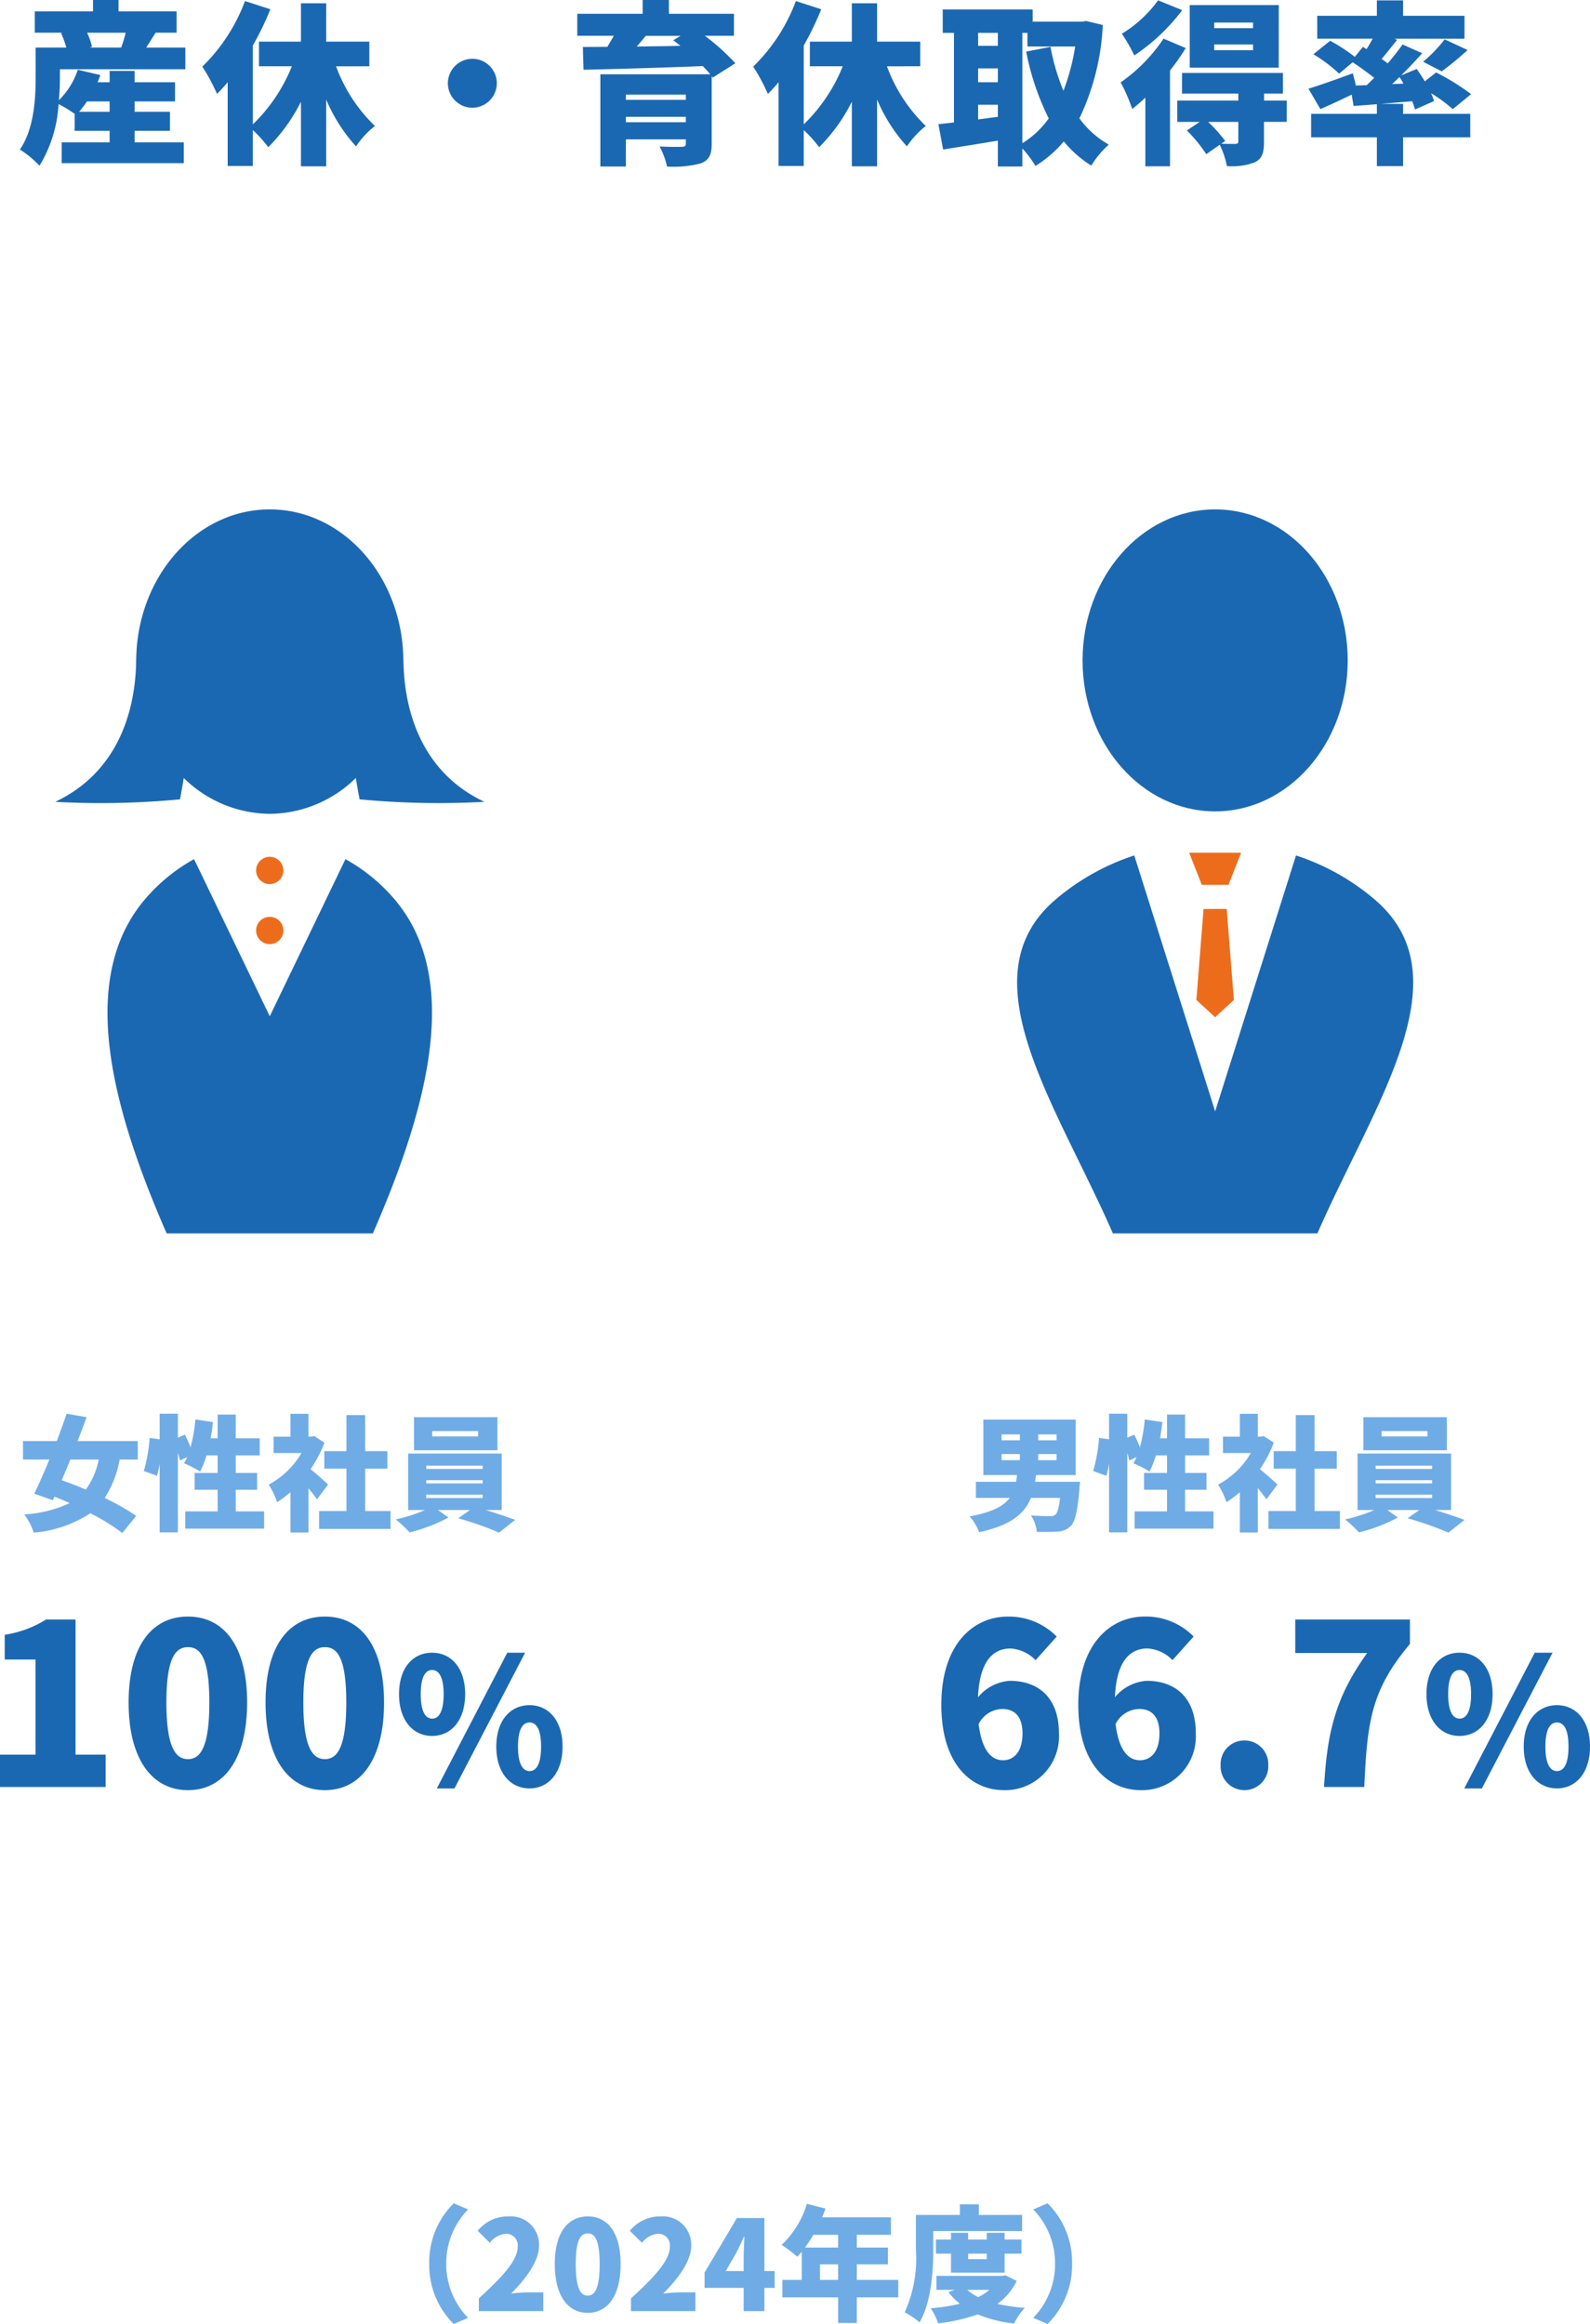
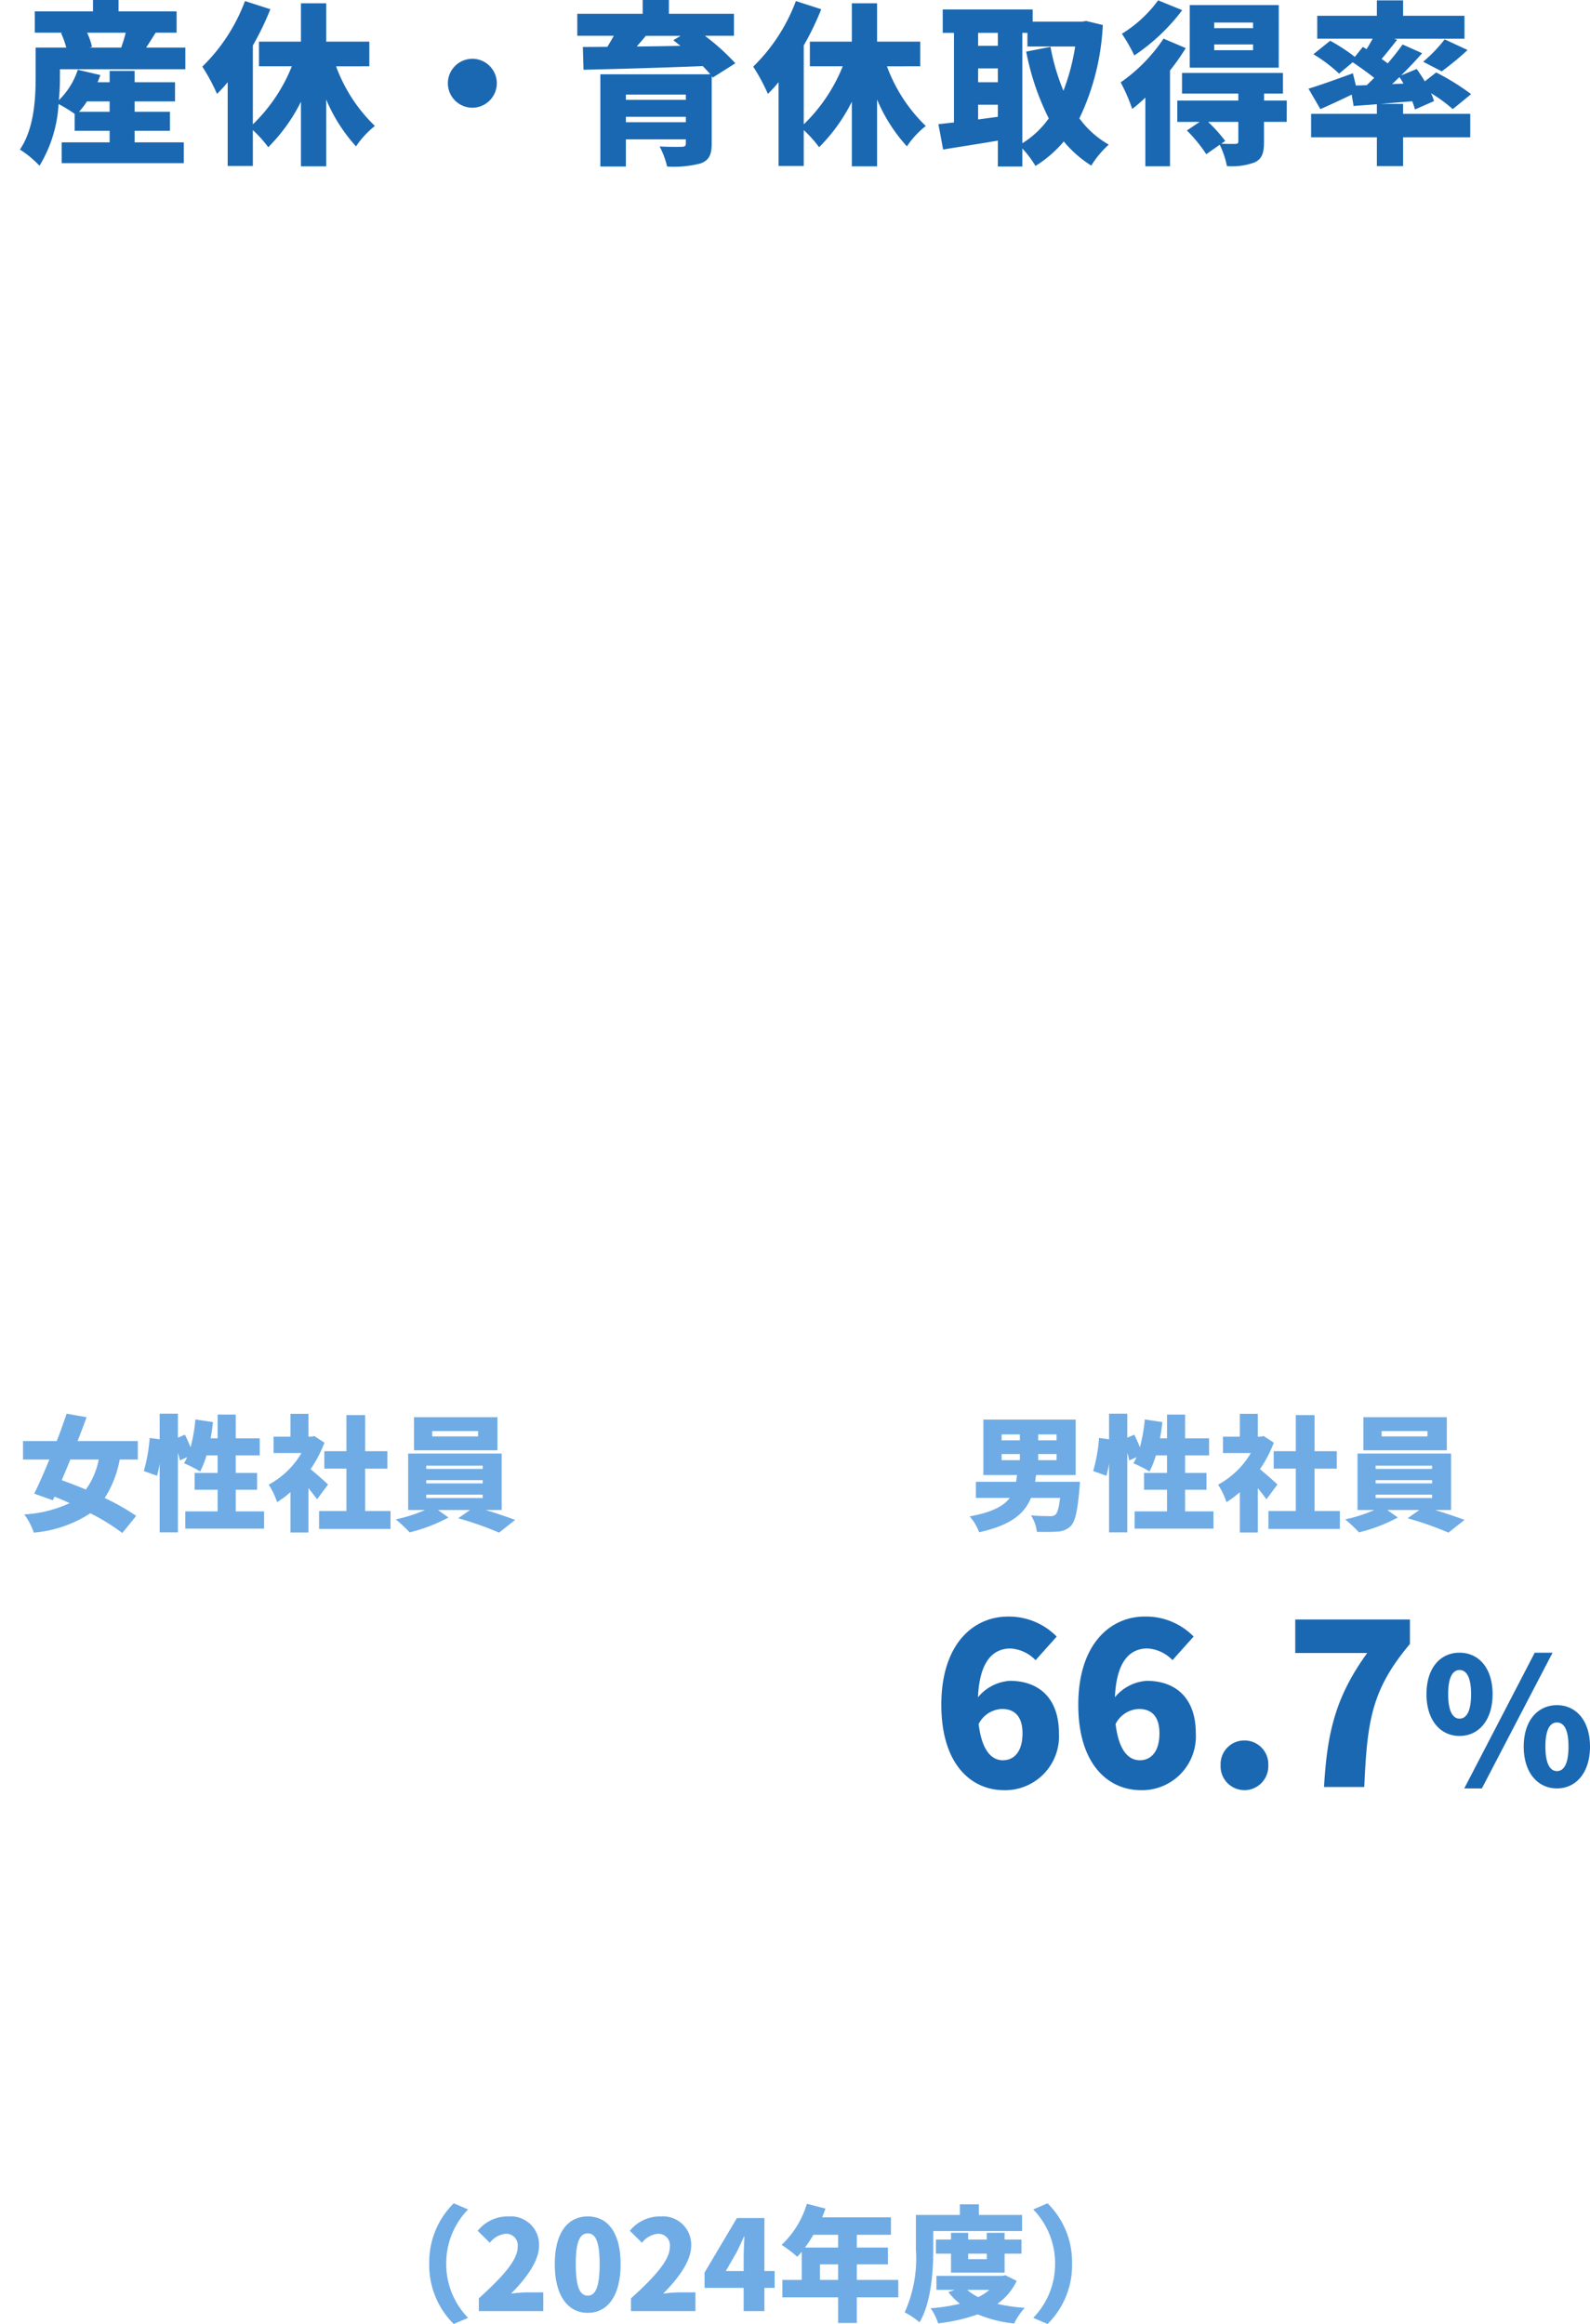
<svg xmlns="http://www.w3.org/2000/svg" width="127.284" height="186.037" viewBox="0 0 127.284 186.037">
  <defs>
    <clipPath id="clip-path">
-       <rect id="長方形_1184" data-name="長方形 1184" width="31.707" height="57.958" fill="none" />
-     </clipPath>
+       </clipPath>
    <clipPath id="clip-path-2">
-       <rect id="長方形_1185" data-name="長方形 1185" width="34.348" height="57.958" fill="none" />
-     </clipPath>
+       </clipPath>
  </defs>
  <g id="グループ_4912" data-name="グループ 4912" transform="translate(-877.568 -874.993)">
    <path id="パス_15971" data-name="パス 15971" d="M7.364-3.864v.826H4.914a5.566,5.566,0,0,0,.63-.826Zm1.288-5.5a11.961,11.961,0,0,1-.364,1.19H5.74l.21-.056a4.983,4.983,0,0,0-.392-1.134ZM3.388-6.44H13.426V-8.176H10.29c.224-.35.49-.756.756-1.19h1.68v-1.708H8.078v-.91H6.034v.91H1.372v1.708H3.584l-.112.028a6.768,6.768,0,0,1,.42,1.162H1.442v2.324c0,1.68-.1,4.144-1.26,5.838a8.161,8.161,0,0,1,1.568,1.3A10.629,10.629,0,0,0,3.276-3.654a10.5,10.5,0,0,1,1.288.784v1.358h2.8v.924H3.528V1.078H13.3V-.588H9.366v-.924h2.828V-3.038H9.366v-.826H12.6V-5.4H9.366v-.91h-2v.91H6.4c.084-.2.154-.378.224-.574L4.816-6.4A6.024,6.024,0,0,1,3.3-3.962a18.081,18.081,0,0,0,.084-1.876Zm24.766-.238V-8.652H24.7v-3.066H22.68v3.066H19.32v1.974h2.632A13.377,13.377,0,0,1,18.83-2.03V-8.344a22.847,22.847,0,0,0,1.4-2.9L18.2-11.9a14.3,14.3,0,0,1-3.416,5.25A15.144,15.144,0,0,1,15.96-4.466a11.38,11.38,0,0,0,.854-.938V1.3H18.83v-2.87A9.994,9.994,0,0,1,20.062-.2a13.957,13.957,0,0,0,2.618-3.64V1.33H24.7V-4.018A13.088,13.088,0,0,0,27.09-.266,7.044,7.044,0,0,1,28.6-1.9a12.682,12.682,0,0,1-3.108-4.774Zm8.246-.6a1.966,1.966,0,0,0-1.96,1.96A1.966,1.966,0,0,0,36.4-3.36a1.966,1.966,0,0,0,1.96-1.96A1.966,1.966,0,0,0,36.4-7.28ZM53.074-9.114l-.588.35c.182.14.378.294.574.448-1.19.028-2.38.042-3.5.056.238-.28.49-.56.728-.854ZM48.692-2.2v-.434h4.8V-2.2Zm4.8-2.212v.42h-4.8v-.42Zm3.962-2.506a17.691,17.691,0,0,0-2.436-2.2h2.324v-1.764H52.136v-1.106h-2.1v1.106H44.8v1.764h2.926c-.168.294-.336.588-.518.882l-1.96.014L45.3-6.4c2.45-.056,6.09-.154,9.548-.294.224.238.434.448.6.658H46.648V1.344h2.044V-.826h4.8V-.5c0,.2-.084.266-.336.266-.21.014-1.162.014-1.764-.028a6.78,6.78,0,0,1,.6,1.61,8.505,8.505,0,0,0,2.688-.252c.658-.252.882-.672.882-1.582v-5.4l.084.112Zm14.8.238V-8.652H68.8v-3.066H66.78v3.066H63.42v1.974h2.632A13.377,13.377,0,0,1,62.93-2.03V-8.344a22.847,22.847,0,0,0,1.4-2.9L62.3-11.9a14.3,14.3,0,0,1-3.416,5.25A15.144,15.144,0,0,1,60.06-4.466a11.38,11.38,0,0,0,.854-.938V1.3H62.93v-2.87A9.994,9.994,0,0,1,64.162-.2a13.957,13.957,0,0,0,2.618-3.64V1.33H68.8V-4.018A13.088,13.088,0,0,0,71.19-.266,7.044,7.044,0,0,1,72.7-1.9a12.682,12.682,0,0,1-3.108-4.774ZM80.43-9.352h.406V-8.26h3.822a17.22,17.22,0,0,1-.938,3.542,17.094,17.094,0,0,1-1.036-3.514l-1.946.378a20.5,20.5,0,0,0,1.806,5.348A7.293,7.293,0,0,1,80.43-.518Zm-3.542,6.93V-3.6H78.47v.966Zm0-4.088H78.47V-5.4H76.888ZM78.47-9.352v1.036H76.888V-9.352Zm7.07-.952-.35.056H81.256v-.98h-7.2v1.876h.9v7.168c-.448.056-.868.1-1.246.14l.378,2.03c1.26-.21,2.842-.448,4.382-.714V1.344h1.96V-.1a8.494,8.494,0,0,1,1.05,1.4,9.539,9.539,0,0,0,2.268-1.96,9.089,9.089,0,0,0,2.2,1.932,7.706,7.706,0,0,1,1.4-1.68,7.488,7.488,0,0,1-2.352-2.1A19.383,19.383,0,0,0,86.87-9.982ZM98.9-9.73H95.788v-.448H98.9Zm0,1.764H95.788v-.462H98.9Zm2.058-3.612H93.828v5.012h7.126Zm-9.66-.378a10.1,10.1,0,0,1-2.9,2.674,13.5,13.5,0,0,1,.994,1.736,15.7,15.7,0,0,0,3.836-3.626Zm.434,3.066a13.169,13.169,0,0,1-3.43,3.5,14.415,14.415,0,0,1,.924,2.128,12.168,12.168,0,0,0,1.05-.91v5.5h1.974V-6.342a17.467,17.467,0,0,0,1.26-1.792ZM97.72-.672c0,.154-.056.2-.252.21-.154,0-.672,0-1.106-.014L96.67-.7A11.794,11.794,0,0,0,95.3-2.226H97.72ZM101.6-3.934h-1.82v-.56h1.512V-6.146H93.212v1.652H97.72v.56H92.834v1.708h1.792L93.6-1.54a11.78,11.78,0,0,1,1.554,1.9l1.078-.756a7.015,7.015,0,0,1,.574,1.708,5.2,5.2,0,0,0,2.212-.294c.6-.28.756-.756.756-1.638v-1.61h1.82Zm8.428-1.316c.2-.182.392-.378.588-.56a4.651,4.651,0,0,1,.322.518Zm.882,1.582h-1.792c.812-.07,1.666-.14,2.52-.21a6.126,6.126,0,0,1,.224.658l1.526-.672a5.138,5.138,0,0,0-.238-.63,12.186,12.186,0,0,1,1.736,1.274l1.47-1.2a18.821,18.821,0,0,0-2.8-1.736l-.91.714c-.2-.35-.434-.686-.644-.994l-1.246.518c.588-.588,1.162-1.19,1.68-1.778l-1.568-.7a19.14,19.14,0,0,1-1.19,1.512c-.154-.112-.308-.238-.49-.35.392-.462.826-1.008,1.246-1.54l-.238-.084h5.628v-1.834h-4.914v-1.232h-2.1v1.232h-4.774V-8.89h4.438c-.154.28-.308.56-.49.84l-.294-.182-.644.8a14.1,14.1,0,0,0-1.974-1.288l-1.344,1.078a11.755,11.755,0,0,1,2.058,1.554L106.876-7c.546.364,1.2.84,1.722,1.246-.21.21-.406.406-.6.588l-.868.028-.238-.98c-1.3.476-2.66.966-3.556,1.232l.952,1.638c.756-.336,1.652-.742,2.506-1.162l.154.91,1.862-.14v.77h-5.264V-.994h5.264v2.31h2.1V-.994h5.376V-2.87h-5.376ZM114-6.272a23.129,23.129,0,0,0,2.072-1.708l-1.834-.854a11.538,11.538,0,0,1-1.722,1.792Z" transform="translate(878.98 886.977)" fill="#1b68b2" />
    <path id="パス_15972" data-name="パス 15972" d="M6.48-4.88a6.059,6.059,0,0,1-1.03,2.4c-.67-.28-1.33-.53-1.93-.75.22-.52.46-1.08.69-1.65Zm3.13,0V-6.36H4.79c.25-.65.5-1.3.72-1.91l-1.6-.28c-.23.69-.5,1.44-.79,2.19H.42v1.48H2.53C2.11-3.86,1.69-2.9,1.32-2.15l1.49.53.13-.29c.4.16.81.33,1.21.52a9.858,9.858,0,0,1-3.63.9A5.082,5.082,0,0,1,1.28.97,9.764,9.764,0,0,0,5.81-.58,16.823,16.823,0,0,1,8.37,1L9.48-.37A17.368,17.368,0,0,0,6.96-1.8a8.539,8.539,0,0,0,1.2-3.08ZM17.45-.73V-2.46h1.71V-3.81H17.45v-1.4h1.92V-6.58H17.45v-1.9H16v1.9h-.56c.08-.42.14-.86.19-1.3l-1.41-.21a12.8,12.8,0,0,1-.39,2.23,10.294,10.294,0,0,0-.45-1.01l-.56.24V-8.55H11.36V-6.5l-.8-.11a13.035,13.035,0,0,1-.47,2.65l1.06.38a9.316,9.316,0,0,0,.21-.96V.95h1.46V-5.41a5.509,5.509,0,0,1,.16.6l.58-.26a4.475,4.475,0,0,1-.25.49,8.682,8.682,0,0,1,1.29.66,7.538,7.538,0,0,0,.51-1.29H16v1.4H14.16v1.35H16V-.73H13.41V.65h6.31V-.73Zm7.39-2.15c-.2-.2-.92-.84-1.4-1.23a9.727,9.727,0,0,0,1.11-2.12l-.81-.53-.25.05h-.22V-8.54H21.83v1.83H20.48V-5.4h2.23a6.762,6.762,0,0,1-2.62,2.53,6.26,6.26,0,0,1,.67,1.4,7.631,7.631,0,0,0,1.07-.8V.96h1.44V-2.59c.26.32.51.64.69.89ZM27.81-.76V-4.15h1.78v-1.4H27.81V-8.44h-1.5v2.89H24.54v1.4h1.77V-.76H24.12V.67h5.72V-.76Zm9.04-5.97H33.18v-.43h3.67ZM38.4-8.27H31.72v2.65H38.4Zm-5.7,6.2h4.52v.27H32.7Zm0-1.16h4.52v.26H32.7Zm0-1.16h4.52v.26H32.7ZM38.74-.84V-5.36H31.25V-.84H32.6a12.087,12.087,0,0,1-2.34.75A11.138,11.138,0,0,1,31.37.95,13.219,13.219,0,0,0,34.48-.24l-.84-.6H36.2l-.94.66A26.744,26.744,0,0,1,38.53.97L39.82-.05c-.64-.23-1.52-.54-2.37-.79Z" transform="translate(878.99 996.711)" fill="#6face6" />
    <path id="パス_15973" data-name="パス 15973" d="M2.76-5.32H4.22v.49H2.76Zm0-1.57H4.22v.47H2.76Zm4.4.47H5.69v-.47H7.16Zm0,1.59H5.69v-.49H7.16ZM5.44-3.1c.03-.18.05-.36.08-.54H8.69V-8.08H1.3v4.44H3.99c-.02.19-.04.37-.07.54H.7v1.29H3.41C2.93-1.16,2.01-.66.2-.33A4.049,4.049,0,0,1,.96.94C3.52.38,4.6-.56,5.11-1.81H7.44c-.09.8-.22,1.22-.38,1.35a.633.633,0,0,1-.45.11c-.28,0-.91-.01-1.5-.06A3.006,3.006,0,0,1,5.58.91C6.21.92,6.82.92,7.19.89A1.616,1.616,0,0,0,8.3.44c.34-.35.54-1.19.69-2.99.02-.18.04-.55.04-.55ZM17.45-.73V-2.46h1.71V-3.81H17.45v-1.4h1.92V-6.58H17.45v-1.9H16v1.9h-.56c.08-.42.14-.86.19-1.3l-1.41-.21a12.8,12.8,0,0,1-.39,2.23,10.294,10.294,0,0,0-.45-1.01l-.56.24V-8.55H11.36V-6.5l-.8-.11a13.035,13.035,0,0,1-.47,2.65l1.06.38a9.316,9.316,0,0,0,.21-.96V.95h1.46V-5.41a5.509,5.509,0,0,1,.16.6l.58-.26a4.475,4.475,0,0,1-.25.49,8.682,8.682,0,0,1,1.29.66,7.538,7.538,0,0,0,.51-1.29H16v1.4H14.16v1.35H16V-.73H13.41V.65h6.31V-.73Zm7.39-2.15c-.2-.2-.92-.84-1.4-1.23a9.727,9.727,0,0,0,1.11-2.12l-.81-.53-.25.05h-.22V-8.54H21.83v1.83H20.48V-5.4h2.23a6.762,6.762,0,0,1-2.62,2.53,6.26,6.26,0,0,1,.67,1.4,7.631,7.631,0,0,0,1.07-.8V.96h1.44V-2.59c.26.32.51.64.69.89ZM27.81-.76V-4.15h1.78v-1.4H27.81V-8.44h-1.5v2.89H24.54v1.4h1.77V-.76H24.12V.67h5.72V-.76Zm9.04-5.97H33.18v-.43h3.67ZM38.4-8.27H31.72v2.65H38.4Zm-5.7,6.2h4.52v.27H32.7Zm0-1.16h4.52v.26H32.7Zm0-1.16h4.52v.26H32.7ZM38.74-.84V-5.36H31.25V-.84H32.6a12.087,12.087,0,0,1-2.34.75A11.138,11.138,0,0,1,31.37.95,13.219,13.219,0,0,0,34.48-.24l-.84-.6H36.2l-.94.66A26.744,26.744,0,0,1,38.53.97L39.82-.05c-.64-.23-1.52-.54-2.37-.79Z" transform="translate(954.99 996.711)" fill="#6face6" />
-     <path id="パス_15974" data-name="パス 15974" d="M1.4,0h8.46V-2.592H7.452V-13.41H5.094a8.723,8.723,0,0,1-3.312,1.224v1.98H4.248v7.614H1.4ZM16.452.252c2.826,0,4.734-2.412,4.734-7.02,0-4.59-1.908-6.876-4.734-6.876S11.7-11.376,11.7-6.768,13.626.252,16.452.252Zm0-2.484c-.954,0-1.728-.864-1.728-4.536,0-3.654.774-4.428,1.728-4.428s1.71.774,1.71,4.428C18.162-3.1,17.406-2.232,16.452-2.232ZM27.414.252c2.826,0,4.734-2.412,4.734-7.02,0-4.59-1.908-6.876-4.734-6.876s-4.752,2.268-4.752,6.876S24.588.252,27.414.252Zm0-2.484c-.954,0-1.728-.864-1.728-4.536,0-3.654.774-4.428,1.728-4.428s1.71.774,1.71,4.428C29.124-3.1,28.368-2.232,27.414-2.232Zm8.58-1.856c1.54,0,2.646-1.26,2.646-3.346s-1.106-3.318-2.646-3.318-2.646,1.218-2.646,3.318S34.468-4.088,35.994-4.088Zm0-1.386c-.49,0-.91-.5-.91-1.96s.42-1.932.91-1.932.924.462.924,1.932S36.5-5.474,35.994-5.474Zm7.8,5.586c1.526,0,2.646-1.26,2.646-3.346s-1.12-3.318-2.646-3.318-2.66,1.218-2.66,3.318S42.266.112,43.792.112Zm0-1.386c-.5,0-.924-.5-.924-1.96s.42-1.932.924-1.932.924.462.924,1.932S44.3-1.274,43.792-1.274ZM36.372.112h1.414l5.656-10.864H42.014Z" transform="translate(876.164 1018.045)" fill="#1b68b2" />
    <path id="パス_15975" data-name="パス 15975" d="M5.706-6.246c.882,0,1.62.486,1.62,1.944,0,1.53-.72,2.16-1.566,2.16s-1.674-.666-1.944-2.9A2.166,2.166,0,0,1,5.706-6.246Zm.126,6.5A4.311,4.311,0,0,0,10.242-4.3C10.242-7.2,8.55-8.5,6.318-8.5A3.6,3.6,0,0,0,3.762-7.182c.126-2.916,1.224-3.906,2.61-3.906a3.033,3.033,0,0,1,2,.936l1.692-1.89a5.351,5.351,0,0,0-3.906-1.6C3.384-13.644.828-11.43.828-6.588.828-1.71,3.312.252,5.832.252Zm10.836-6.5c.882,0,1.62.486,1.62,1.944,0,1.53-.72,2.16-1.566,2.16s-1.674-.666-1.944-2.9A2.166,2.166,0,0,1,16.668-6.246Zm.126,6.5A4.311,4.311,0,0,0,21.2-4.3C21.2-7.2,19.512-8.5,17.28-8.5a3.6,3.6,0,0,0-2.556,1.314c.126-2.916,1.224-3.906,2.61-3.906a3.033,3.033,0,0,1,2,.936l1.692-1.89a5.351,5.351,0,0,0-3.906-1.6c-2.772,0-5.328,2.214-5.328,7.056C11.79-1.71,14.274.252,16.794.252Zm8.3,0a1.919,1.919,0,0,0,1.908-2,1.9,1.9,0,0,0-1.908-1.98,1.893,1.893,0,0,0-1.908,1.98A1.908,1.908,0,0,0,25.092.252ZM31.464,0h3.222c.234-5.238.558-7.776,3.654-11.448V-13.41H29.16v2.682h5.76C32.4-7.236,31.716-4.41,31.464,0ZM42.312-4.088c1.54,0,2.646-1.26,2.646-3.346s-1.106-3.318-2.646-3.318-2.646,1.218-2.646,3.318S40.786-4.088,42.312-4.088Zm0-1.386c-.49,0-.91-.5-.91-1.96s.42-1.932.91-1.932.924.462.924,1.932S42.816-5.474,42.312-5.474ZM50.11.112c1.526,0,2.646-1.26,2.646-3.346s-1.12-3.318-2.646-3.318-2.66,1.218-2.66,3.318S48.584.112,50.11.112Zm0-1.386c-.5,0-.924-.5-.924-1.96s.42-1.932.924-1.932.924.462.924,1.932S50.614-1.274,50.11-1.274ZM42.69.112H44.1L49.76-10.752H48.332Z" transform="translate(952.096 1018.045)" fill="#1b68b2" />
    <path id="パス_15978" data-name="パス 15978" d="M6.45-3.8A6.613,6.613,0,0,0,8.41,1.03L9.56.54A6.168,6.168,0,0,1,7.81-3.8,6.168,6.168,0,0,1,9.56-8.14L8.41-8.63A6.613,6.613,0,0,0,6.45-3.8ZM10.42,0h5.16V-1.5H14.22A10.546,10.546,0,0,0,13-1.4c1.14-1.15,2.24-2.56,2.24-3.84A2.263,2.263,0,0,0,12.8-7.58a3.082,3.082,0,0,0-2.47,1.15l.97.96a1.81,1.81,0,0,1,1.26-.72.923.923,0,0,1,.97,1.05c0,1.08-1.25,2.43-3.11,4.12Zm8.72.14c1.57,0,2.63-1.34,2.63-3.9s-1.06-3.82-2.63-3.82S16.5-6.32,16.5-3.76,17.57.14,19.14.14Zm0-1.38c-.53,0-.96-.48-.96-2.52s.43-2.46.96-2.46.95.43.95,2.46S19.67-1.24,19.14-1.24ZM22.6,0h5.16V-1.5H26.4a10.546,10.546,0,0,0-1.22.1c1.14-1.15,2.24-2.56,2.24-3.84a2.263,2.263,0,0,0-2.44-2.34,3.082,3.082,0,0,0-2.47,1.15l.97.96a1.81,1.81,0,0,1,1.26-.72.923.923,0,0,1,.97,1.05c0,1.08-1.25,2.43-3.11,4.12Zm7.59-3.21.85-1.47c.21-.42.41-.85.6-1.28h.04c-.02.48-.06,1.19-.06,1.66v1.09ZM31.62,0h1.66V-1.86h.82V-3.21h-.82V-7.45h-2.2L28.49-3.09v1.23h3.13Zm6.11-2.5V-3.74h1.45V-2.5Zm1.45-3.61v1.02H36.53a10,10,0,0,0,.67-1.02ZM44-2.5H40.68V-3.74h2.49V-5.09H40.68V-6.11h2.73v-1.4H37.9c.1-.23.19-.47.27-.7l-1.49-.38A7.5,7.5,0,0,1,34.66-5.3a10.014,10.014,0,0,1,1.25.95c.12-.12.24-.26.36-.4V-2.5H34.72v1.4h4.46V.95h1.5V-1.1H44Zm2.8-3.91h7.11V-7.7H50.45v-.85H48.93v.85H45.41v2.78A10.509,10.509,0,0,1,44.51.1,5.766,5.766,0,0,1,45.7.9c.94-1.58,1.1-4.15,1.1-5.82ZM51.08-4.6v.44H49.59V-4.6Zm1.43,1.52V-4.6h1.35V-5.73H52.51v-.54H51.08v.54H49.59v-.54H48.22v.54H47.01V-4.6h1.21v1.52ZM51.29-1.7a4.266,4.266,0,0,1-.89.58,3.838,3.838,0,0,1-.88-.58Zm1.28-1.17-.25.05H47.05V-1.7h1.47l-.51.18a5.4,5.4,0,0,0,.92.93,14.547,14.547,0,0,1-2.34.36,4.88,4.88,0,0,1,.6,1.21A14.474,14.474,0,0,0,50.36.26a10.328,10.328,0,0,0,2.91.73,5.521,5.521,0,0,1,.85-1.25,14.933,14.933,0,0,1-2.19-.32,4.811,4.811,0,0,0,1.55-1.84Zm5.34-.93a6.613,6.613,0,0,0-1.96-4.83l-1.15.49A6.168,6.168,0,0,1,56.55-3.8,6.168,6.168,0,0,1,54.8.54l1.15.49A6.613,6.613,0,0,0,57.91-3.8Z" transform="translate(905.48 1060)" fill="#6face6" />
    <g id="グループ_274" data-name="グループ 274" transform="translate(958.99 915.771)" clip-path="url(#clip-path)">
      <path id="パス_15078" data-name="パス 15078" d="M23.764,12.087c0,6.675-4.751,12.087-10.613,12.087S2.538,18.762,2.538,12.087,7.289,0,13.151,0,23.764,5.412,23.764,12.087" transform="translate(2.702 0)" fill="#1b68b2" />
      <path id="パス_15079" data-name="パス 15079" d="M28.727,17.03a18.564,18.564,0,0,0-6.4-3.613L15.854,33.9,9.38,13.417a18.582,18.582,0,0,0-6.4,3.613c-7.111,6.217.167,16.3,4.687,26.641H24.04c4.522-10.344,11.8-20.425,4.687-26.641" transform="translate(0 14.285)" fill="#1b68b2" />
      <path id="パス_15080" data-name="パス 15080" d="M9.818,15.885H7.683L6.671,13.311h4.158Z" transform="translate(7.103 14.172)" fill="#ed6c1c" />
      <path id="パス_15081" data-name="パス 15081" d="M8.453,24.159l1.5-1.383-.574-7.284H7.524L6.95,22.776Z" transform="translate(7.4 16.494)" fill="#ed6c1c" />
    </g>
    <g id="グループ_276" data-name="グループ 276" transform="translate(881.99 915.771)" clip-path="url(#clip-path-2)">
      <path id="パス_15082" data-name="パス 15082" d="M24.89,16.552a14.076,14.076,0,0,0-3.832-3.1L15,26.027,8.939,13.45a14.139,14.139,0,0,0-3.832,3.1c-5.464,6.268-2.92,16.43,1.638,26.859H23.252c4.559-10.429,7.1-20.591,1.638-26.859" transform="translate(2.174 14.547)" fill="#1b68b2" />
      <path id="パス_15083" data-name="パス 15083" d="M9.909,14.453A1.092,1.092,0,1,1,8.816,13.36a1.093,1.093,0,0,1,1.093,1.093" transform="translate(8.355 14.45)" fill="#ed6c1c" />
      <path id="パス_15084" data-name="パス 15084" d="M9.909,16.762a1.092,1.092,0,1,1-1.093-1.093,1.093,1.093,0,0,1,1.093,1.093" transform="translate(8.355 16.947)" fill="#ed6c1c" />
      <path id="パス_15085" data-name="パス 15085" d="M27.874,12.219c-.012-.666-.044-1.1-.056-1.232C27.292,4.819,22.727,0,17.173,0,11.6,0,7.023,4.858,6.524,11.059c-.015.181-.035.55-.048,1.064l0,.062v.033C6.428,14.827,5.753,20.687,0,23.41a67.2,67.2,0,0,0,9.987-.2s.135-.683.3-1.709a9.918,9.918,0,0,0,6.888,2.868,9.912,9.912,0,0,0,6.89-2.871c.162,1.028.3,1.711.3,1.711a67.2,67.2,0,0,0,9.987.2c-5.753-2.723-6.428-8.582-6.474-11.191" transform="translate(0 0)" fill="#1b68b2" />
    </g>
  </g>
</svg>